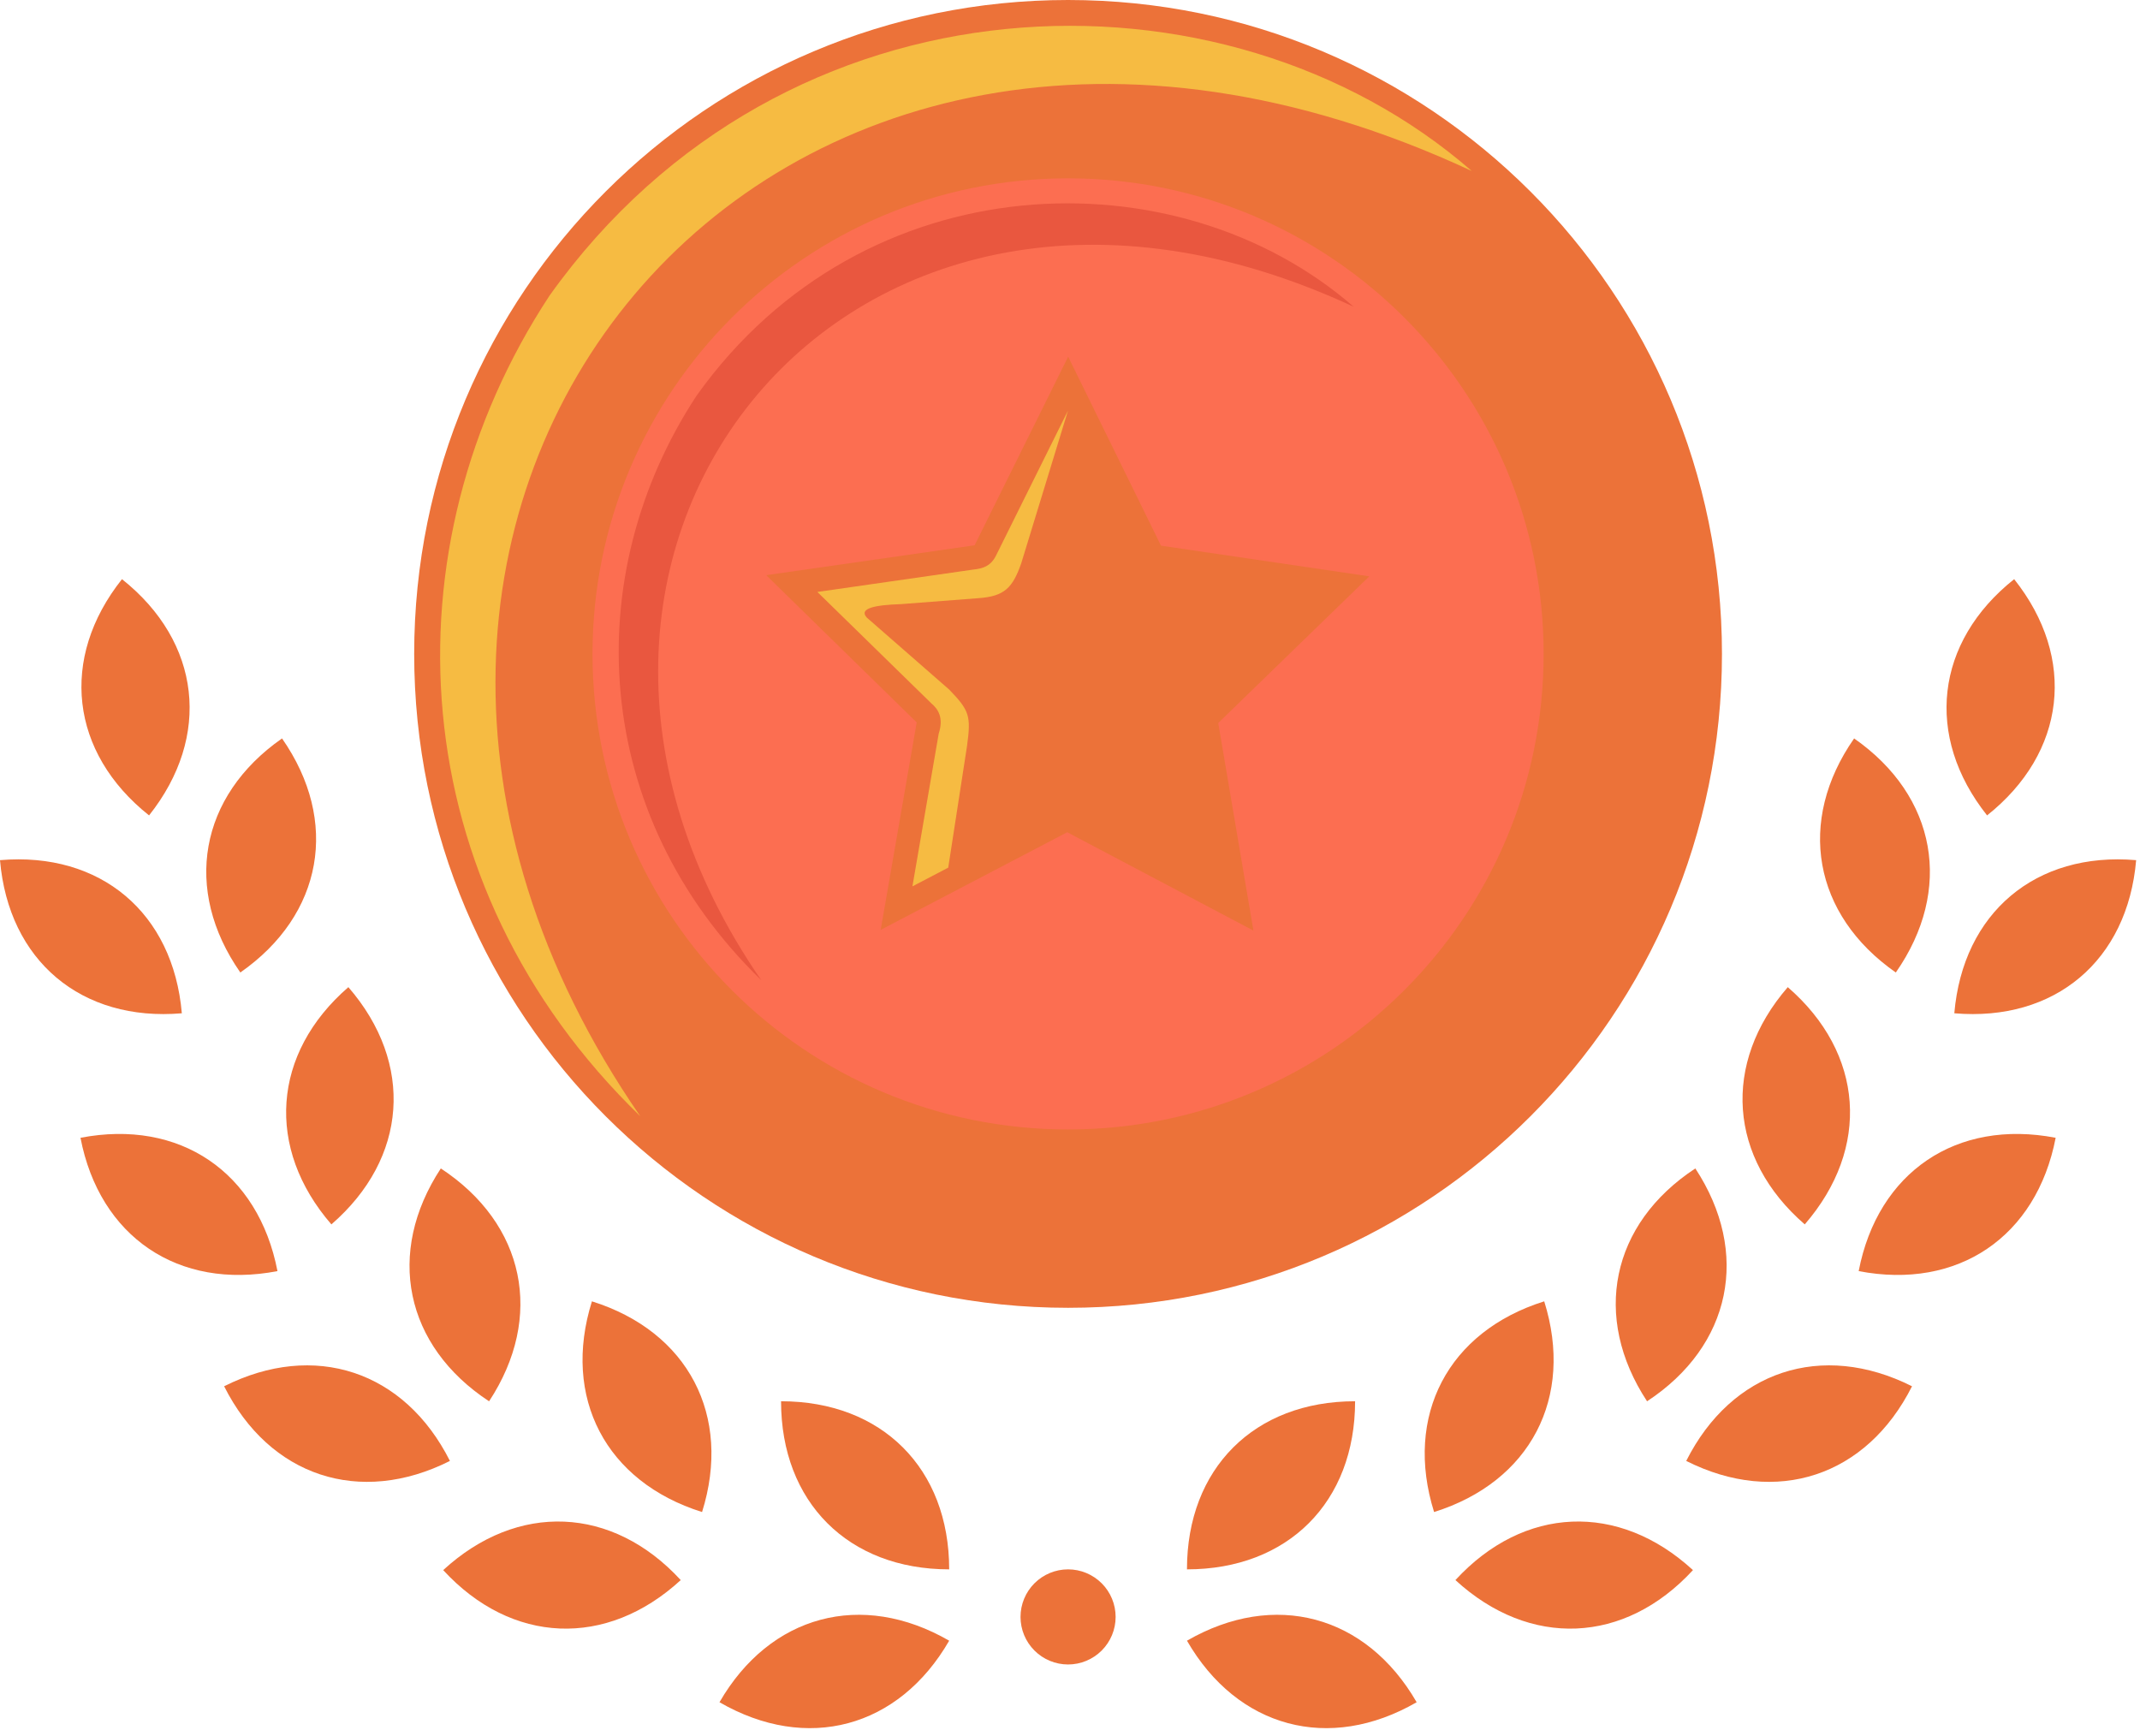
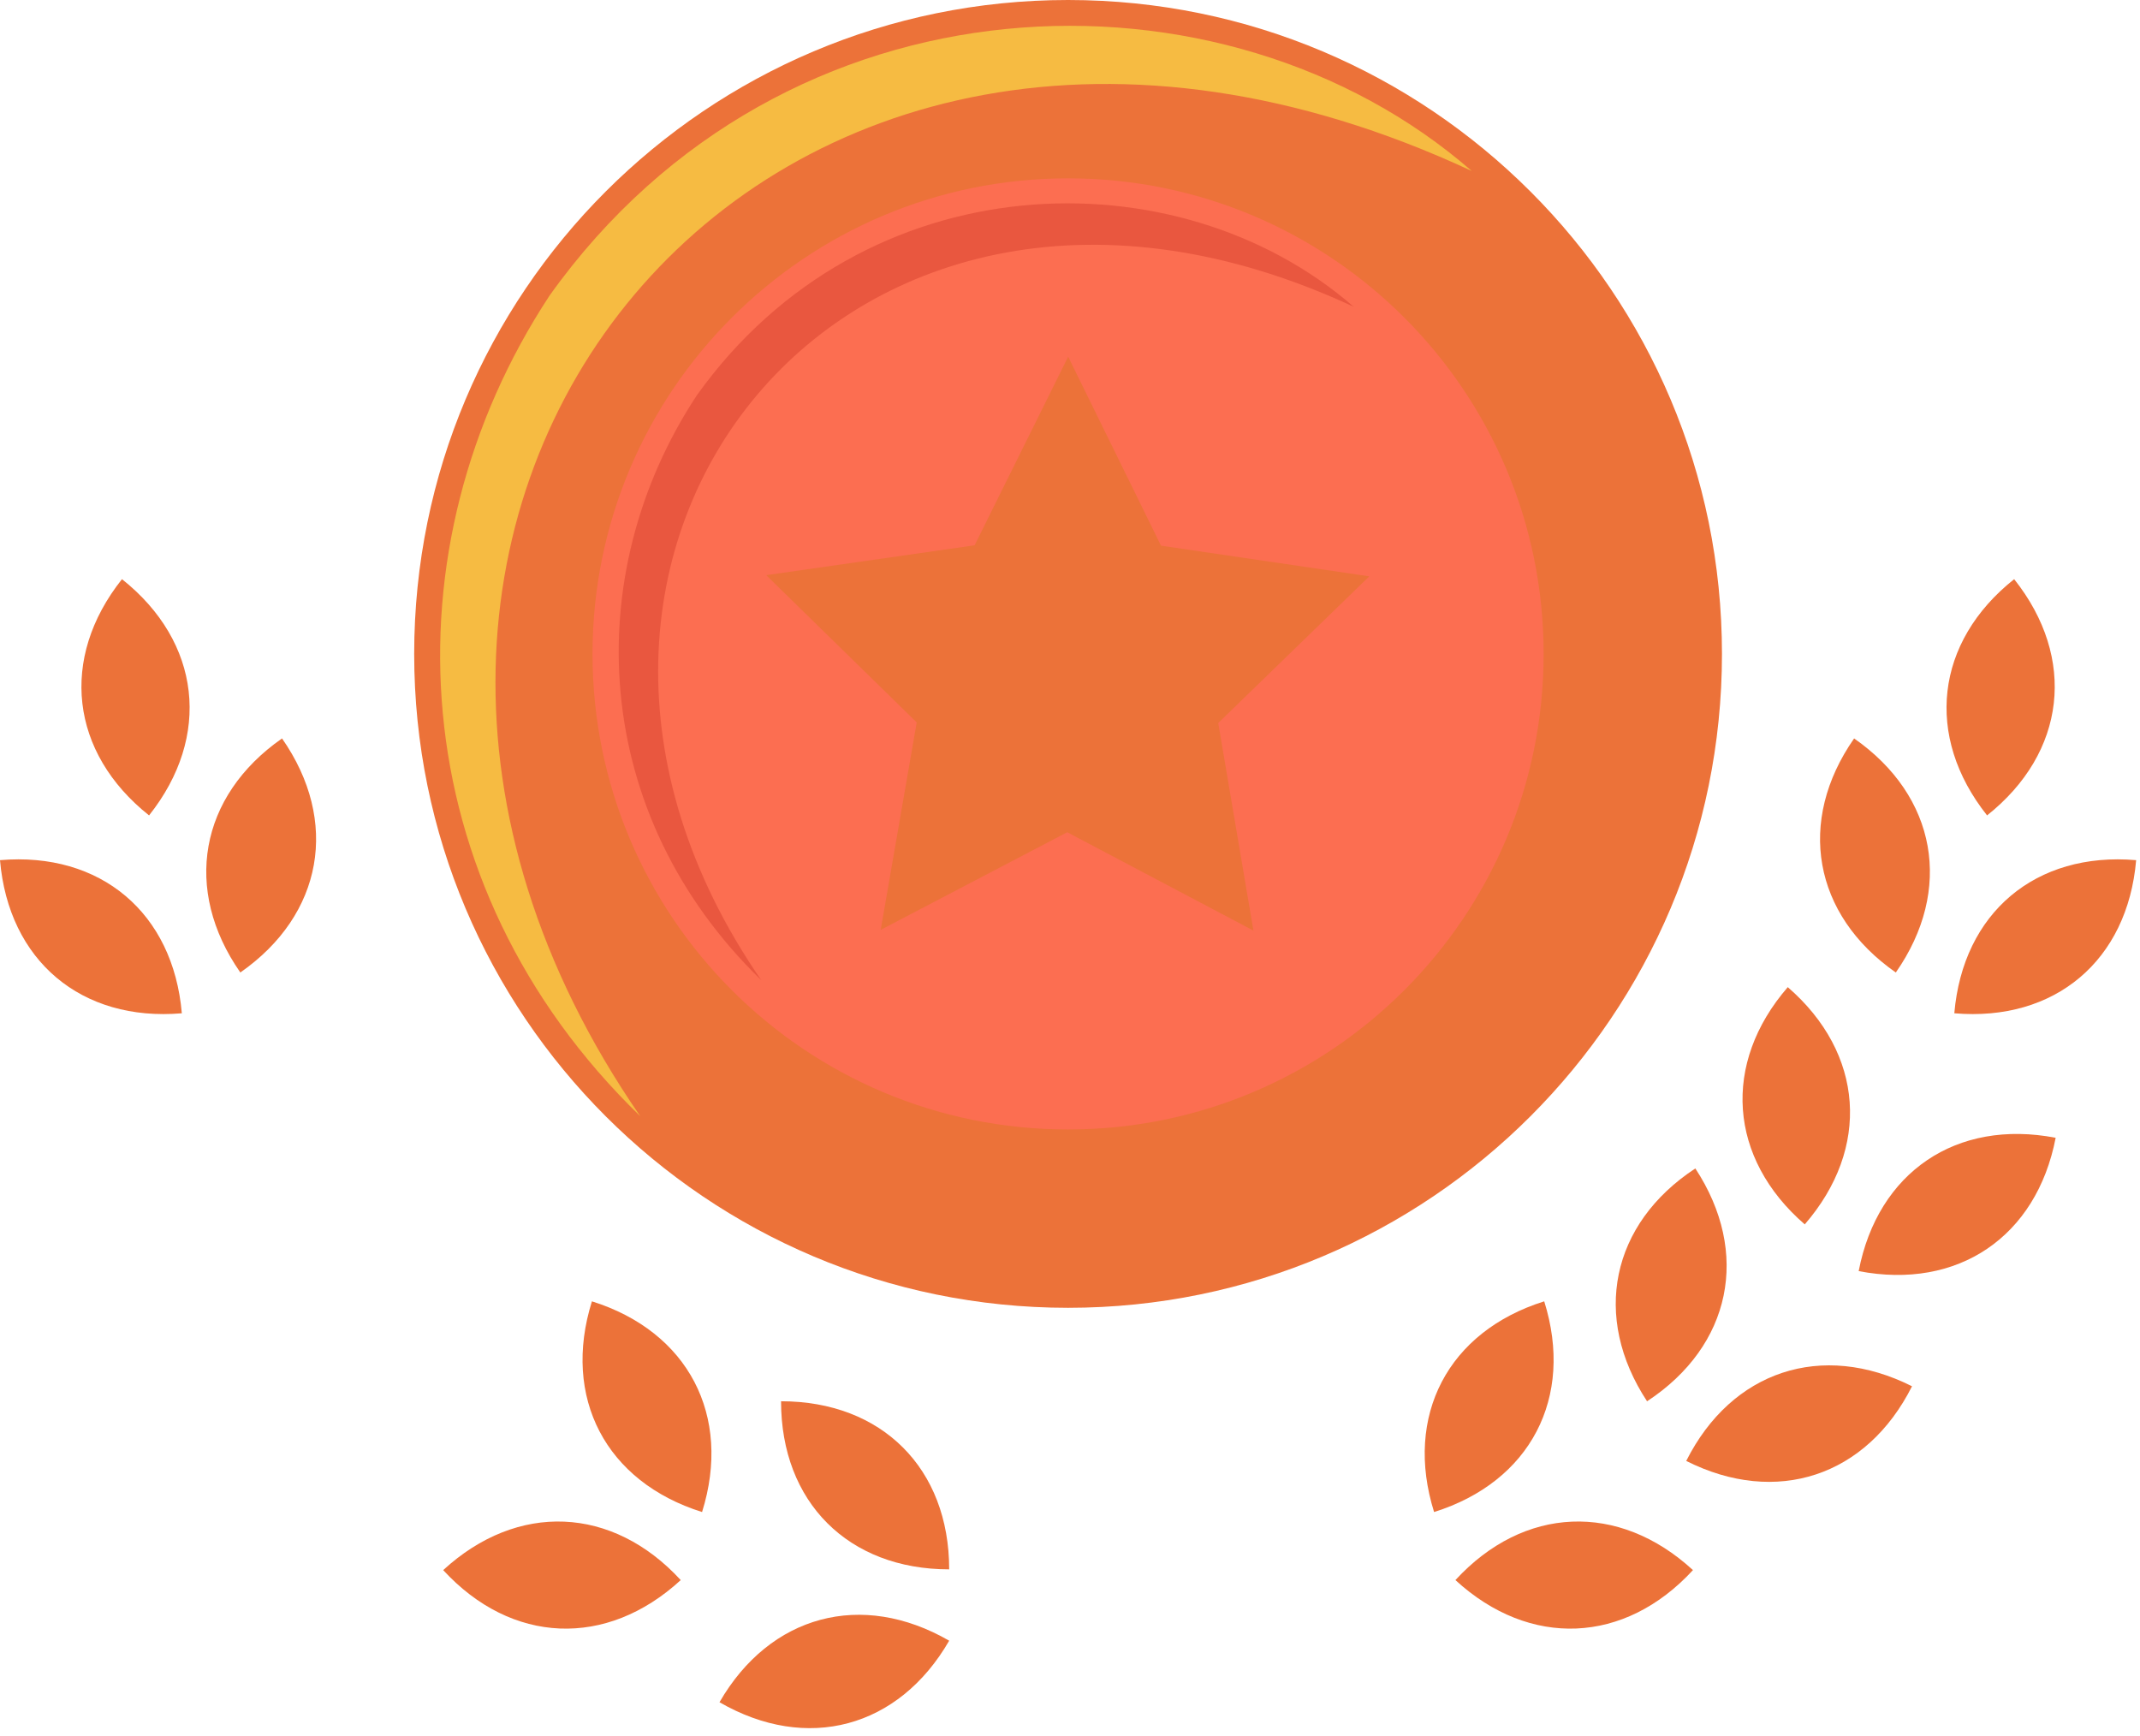
<svg xmlns="http://www.w3.org/2000/svg" width="90" height="73" viewBox="0 0 90 73" fill="none">
-   <path d="M49.919 69C53.593 66.879 57.457 67.914 59.579 71.588C55.904 73.71 52.04 72.674 49.919 69ZM49.919 66C49.919 61.758 52.747 58.93 56.99 58.93C56.99 63.172 54.162 66 49.919 66Z" fill="#EC7239" />
  <path d="M61.209 66.451C64.08 63.328 68.076 63.16 71.199 66.031C68.327 69.153 64.332 69.32 61.209 66.451ZM60.312 63.589C59.044 59.541 60.897 55.996 64.944 54.728C66.213 58.776 64.36 62.319 60.312 63.589Z" fill="#EC7239" />
  <path d="M70.916 61.44C72.823 57.65 76.621 56.394 80.412 58.3C78.505 62.091 74.706 63.347 70.916 61.44ZM69.269 58.932C66.939 55.385 67.751 51.468 71.299 49.139C73.627 52.686 72.816 56.603 69.269 58.932Z" fill="#EC7239" />
  <path d="M78.169 53.457C78.972 49.29 82.286 47.047 86.453 47.85C85.65 52.018 82.336 54.26 78.169 53.457ZM75.901 51.492C72.694 48.714 72.408 44.722 75.187 41.515C78.395 44.295 78.68 48.285 75.901 51.492Z" fill="#EC7239" />
  <path d="M82.191 42.614C82.553 38.388 85.611 35.812 89.838 36.174C89.476 40.401 86.417 42.976 82.191 42.614ZM79.731 40.899C76.251 38.472 75.551 34.534 77.977 31.055C81.456 33.482 82.157 37.419 79.731 40.898V40.899Z" fill="#EC7239" />
  <path d="M83.569 34.292C80.93 30.97 81.386 26.996 84.708 24.357C87.347 27.679 86.891 31.653 83.569 34.292Z" fill="#EC7239" />
-   <path d="M46.919 68C46.919 68.53 46.708 69.039 46.333 69.414C45.958 69.789 45.449 70 44.919 70C44.389 70 43.88 69.789 43.505 69.414C43.13 69.039 42.919 68.53 42.919 68C42.919 67.47 43.13 66.961 43.505 66.586C43.88 66.211 44.389 66 44.919 66C45.449 66 45.958 66.211 46.333 66.586C46.708 66.961 46.919 67.47 46.919 68Z" fill="#EC7239" />
  <path d="M39.919 69C36.245 66.879 32.381 67.914 30.259 71.588C33.934 73.71 37.798 72.674 39.919 69ZM39.919 66C39.919 61.758 37.091 58.93 32.848 58.93C32.848 63.172 35.676 66 39.919 66Z" fill="#EC7239" />
  <path d="M28.629 66.451C25.758 63.328 21.762 63.16 18.639 66.031C21.511 69.153 25.506 69.32 28.629 66.451ZM29.526 63.589C30.794 59.541 28.941 55.996 24.894 54.728C23.625 58.776 25.478 62.319 29.526 63.589Z" fill="#EC7239" />
-   <path d="M18.922 61.44C17.015 57.65 13.217 56.394 9.426 58.3C11.333 62.091 15.132 63.347 18.922 61.44ZM20.569 58.932C22.899 55.385 22.087 51.468 18.539 49.139C16.211 52.686 17.022 56.603 20.569 58.932Z" fill="#EC7239" />
-   <path d="M11.669 53.457C10.866 49.29 7.552 47.047 3.385 47.85C4.188 52.018 7.502 54.26 11.669 53.457ZM13.937 51.492C17.144 48.714 17.43 44.722 14.651 41.515C11.443 44.295 11.158 48.285 13.937 51.492Z" fill="#EC7239" />
  <path d="M7.647 42.614C7.285 38.388 4.227 35.812 0 36.174C0.362 40.401 3.421 42.976 7.647 42.614ZM10.107 40.899C13.587 38.472 14.287 34.534 11.861 31.055C8.382 33.482 7.681 37.419 10.107 40.898V40.899Z" fill="#EC7239" />
  <path d="M6.269 34.292C8.908 30.97 8.452 26.996 5.13 24.357C2.491 27.679 2.947 31.653 6.269 34.292Z" fill="#EC7239" />
  <path d="M72.419 27.5C72.419 42.688 60.107 55 44.919 55C29.731 55 17.419 42.688 17.419 27.5C17.419 12.312 29.731 0 44.919 0C60.107 0 72.419 12.312 72.419 27.5Z" fill="#EC7239" />
  <path d="M64.919 27.5C64.919 38.546 55.965 47.5 44.919 47.5C33.873 47.5 24.919 38.546 24.919 27.5C24.919 16.455 33.873 7.5 44.919 7.5C55.965 7.5 64.919 16.455 64.919 27.5Z" fill="#FC6E51" />
  <path d="M52.714 39.136L44.884 35L37.039 39.105L38.553 30.381L32.225 24.189L40.989 22.932L44.923 15L48.827 22.948L57.587 24.238L51.234 30.406L52.714 39.136Z" fill="#EC7239" />
  <path d="M26.927 46.943C9.504 21.688 32.052 -6.707 61.895 7.19C51.491 -1.871 32.991 -1.417 23.115 12.427C16.129 23.043 16.853 37.179 26.927 46.943Z" fill="#F6BB42" />
  <path d="M32.017 41.223C19.605 23.23 35.669 2.999 56.931 12.901C49.519 6.445 36.338 6.768 29.301 16.632C24.324 24.195 24.841 34.267 32.017 41.223Z" fill="#E9573F" />
-   <path d="M39.879 36.489L40.669 31.375C40.843 30.103 40.773 29.885 39.919 29L36.45 25.969C36.104 25.583 36.807 25.442 37.888 25.407L41.138 25.157C42.257 25.083 42.592 24.707 42.95 23.687L44.915 17.27L41.903 23.336C41.672 23.826 41.311 23.914 40.935 23.953L34.376 24.895L39.174 29.585C39.461 29.829 39.694 30.19 39.478 30.856L38.373 37.276L39.879 36.489Z" fill="#F6BB42" />
</svg>